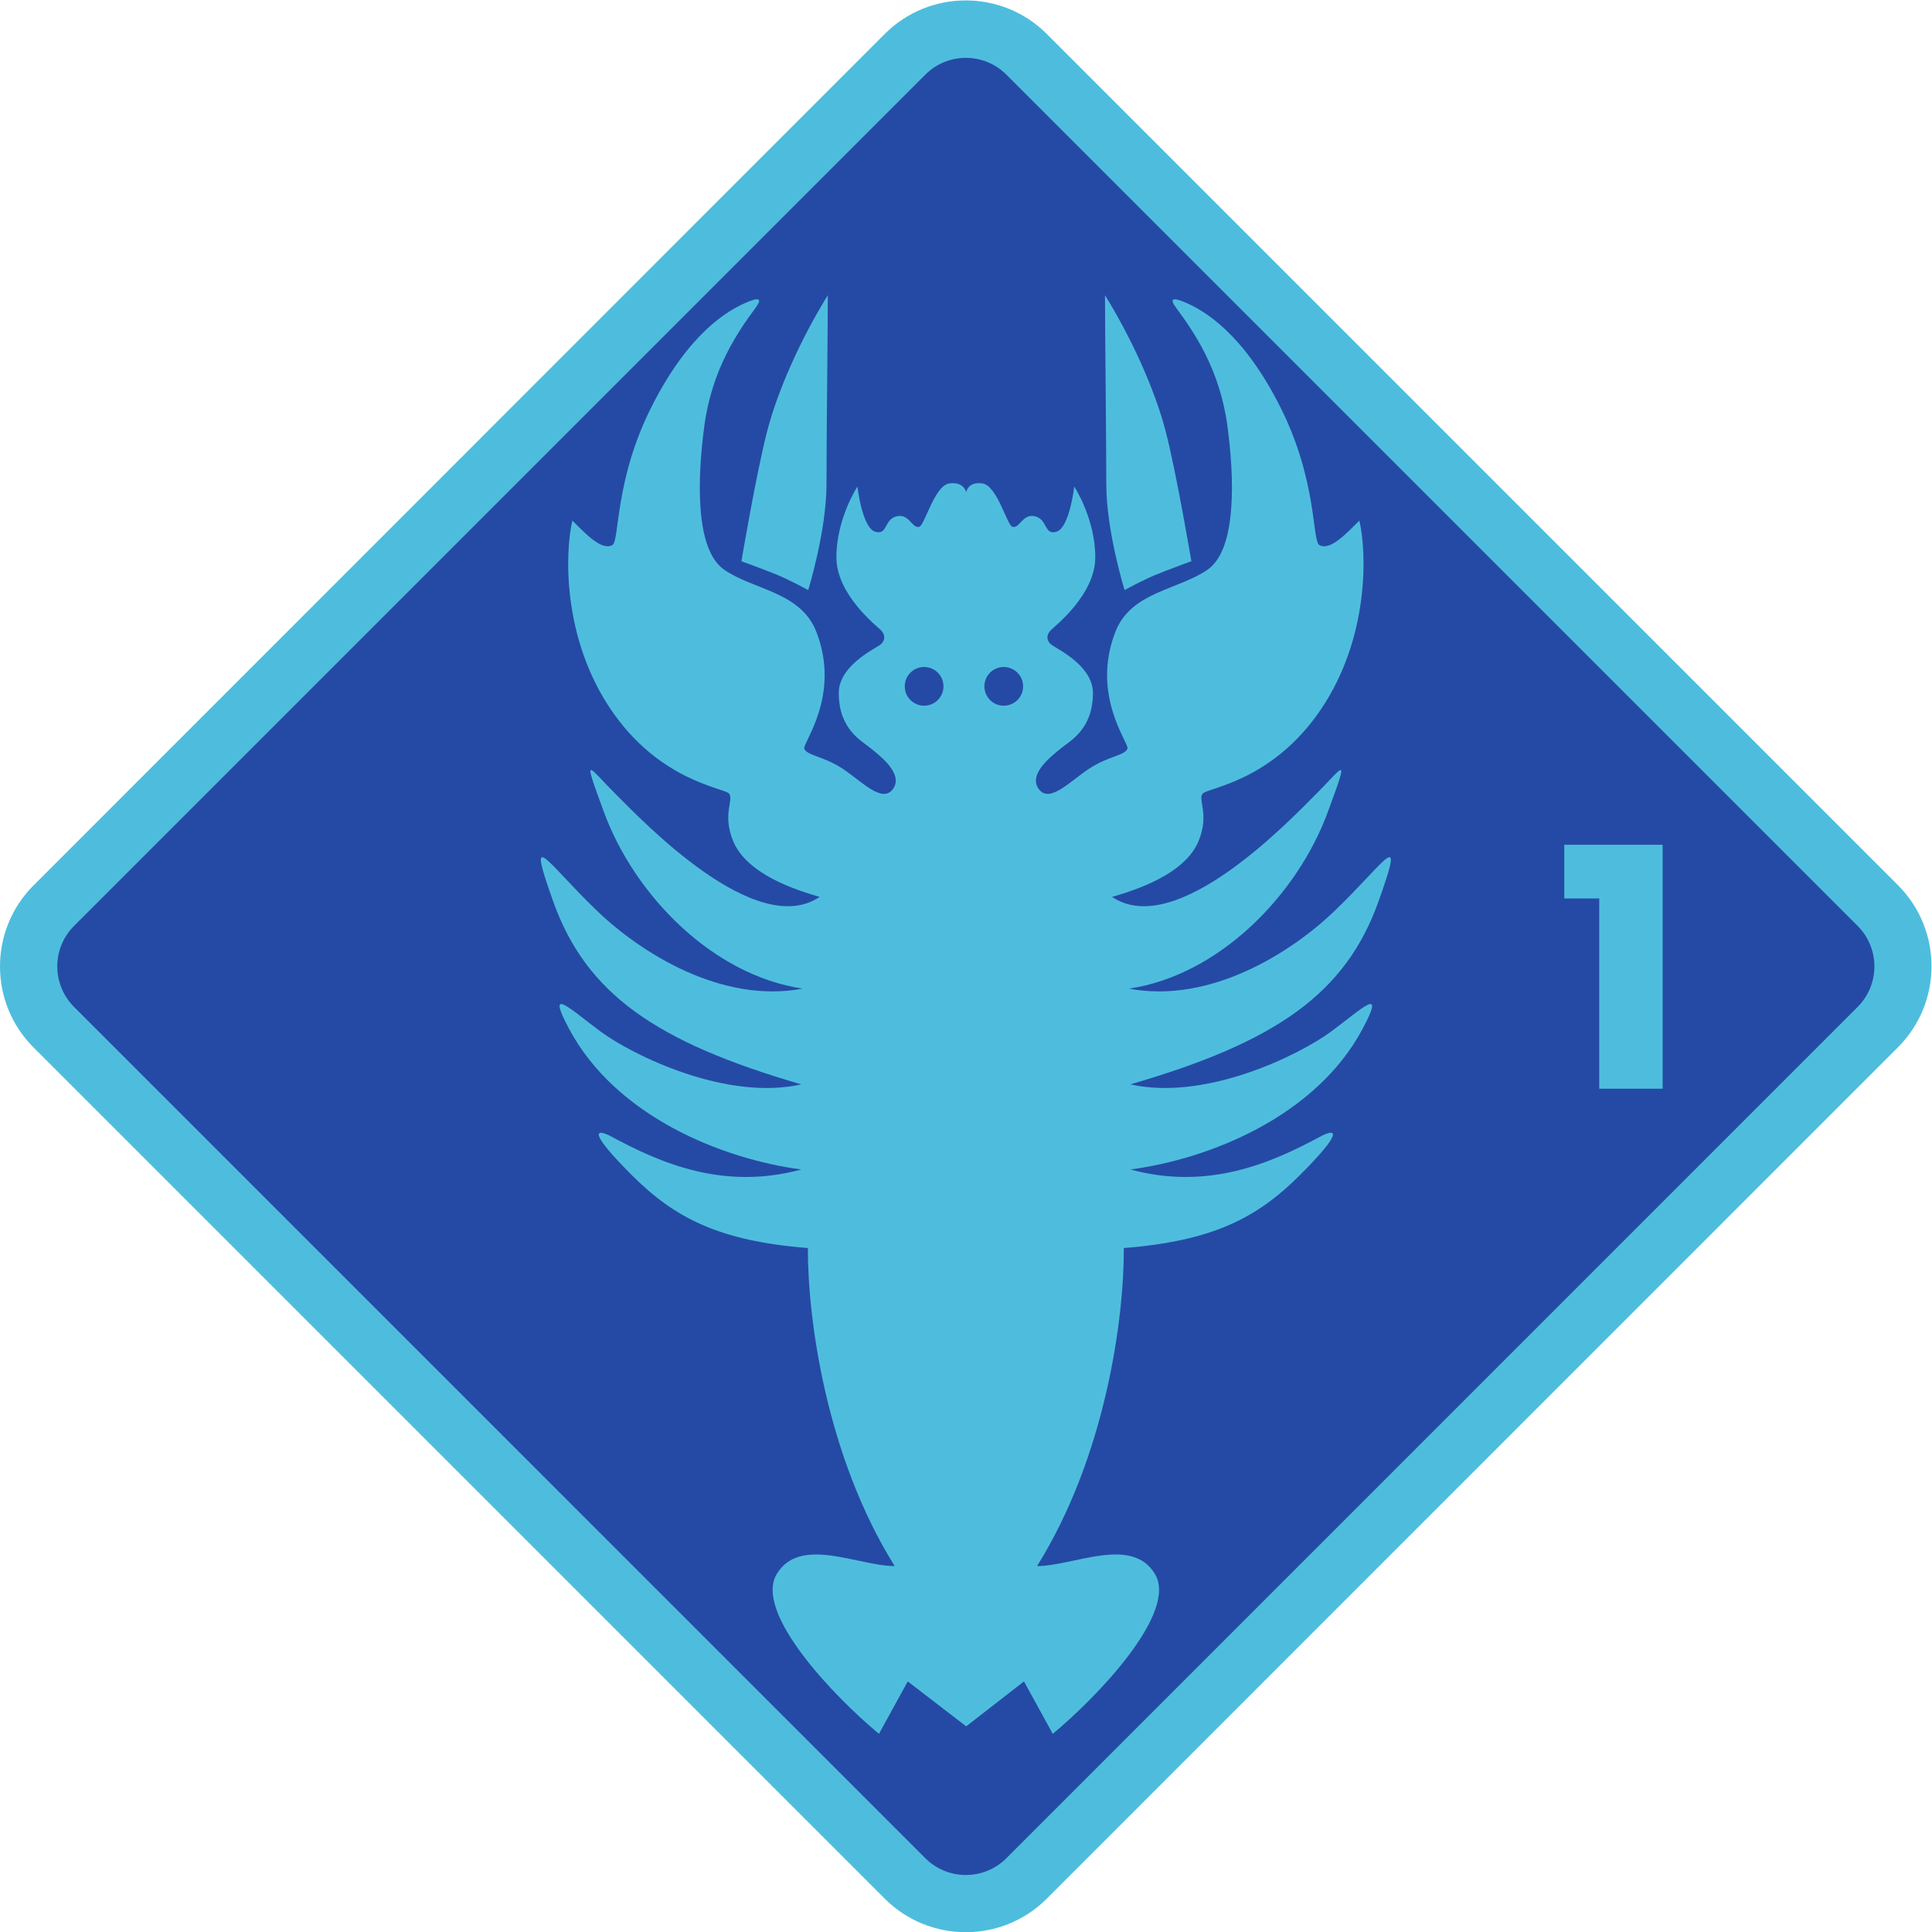
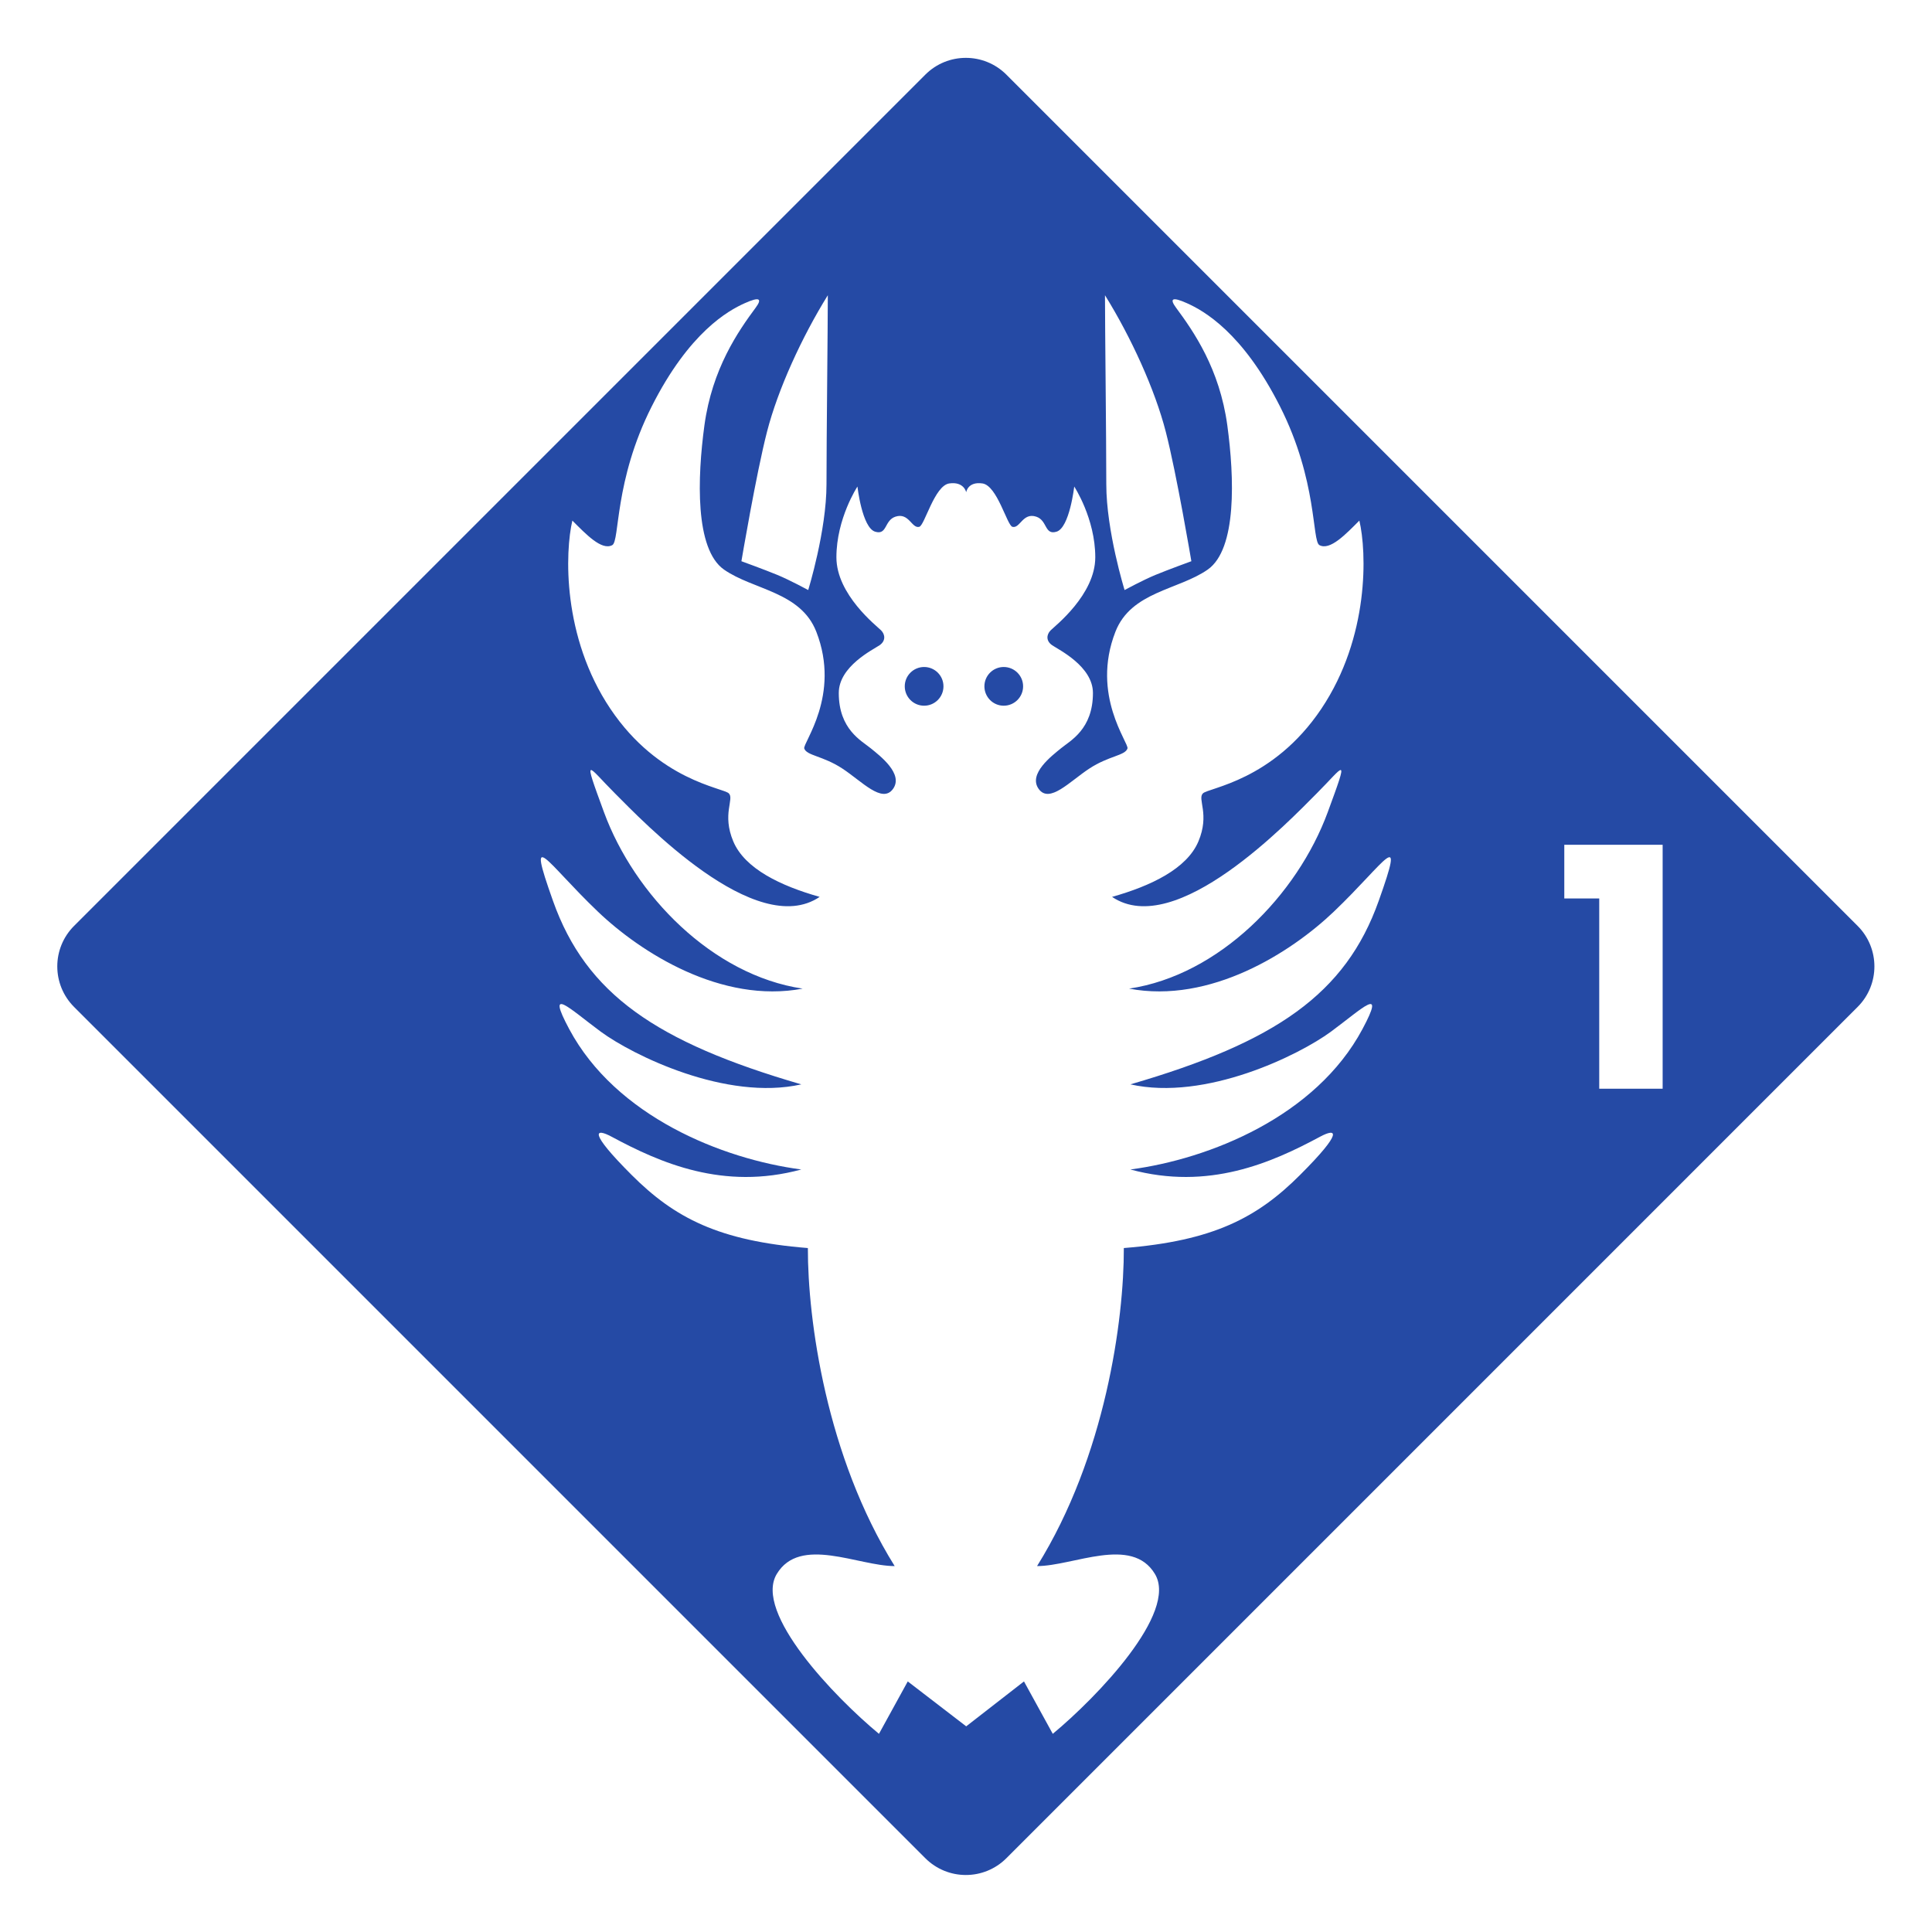
<svg xmlns="http://www.w3.org/2000/svg" viewBox="0 0 127.347 127.36" height="127.36" width="127.347" xml:space="preserve" id="svg2" version="1.1">
  <defs id="defs6" />
  <g transform="matrix(1.333,0,0,-1.333,0,127.36)" id="g10">
    <g transform="scale(0.1)" id="g12">
-       <path id="path14" style="fill:#4ebddd;fill-opacity:1;fill-rule:nonzero;stroke:none" d="m 517.637,16.602 c -22.141,-22.141 -58.035,-22.141 -80.176,0 L 16.602,437.469 c -22.141,22.129 -22.141,58.035 0,80.172 l 420.859,420.98 c 22.141,22.145 58.035,22.145 80.176,0.008 L 938.496,517.754 c 22.141,-22.141 22.149,-58.027 0.012,-80.188 L 517.637,16.602" />
      <path id="path16" style="fill:#254aa5;fill-opacity:1;fill-rule:nonzero;stroke:none" d="m 822.148,417.078 h -31.355 v 94.078 h -17.277 v 26.559 h 48.632 z M 681.73,509.926 c -16.332,-45.953 -50.937,-69.809 -122.777,-90.688 37.246,-8.359 83.442,14.492 99.121,26.016 15.586,11.484 27.446,23.394 15.625,1.289 -23.086,-43.164 -75.562,-64.219 -114.746,-69.395 38.676,-10.488 69.824,3.321 93.735,16.172 8.164,4.395 11.953,2.891 -9.844,-18.886 -21.196,-21.211 -43.047,-32.618 -87.129,-36.133 0.098,-35.274 -9.043,-102.949 -42.91,-157.266 17.949,0 46.836,15.215 58.3,-3.926 11.461,-19.121 -28.554,-60.8 -50.531,-79.023 L 506.34,124.004 477.77,101.797 448.871,124.004 434.633,98.086 c -22.012,18.223 -62.02,59.902 -50.547,79.023 11.477,19.141 40.332,3.926 58.32,3.926 -33.875,54.317 -43.015,121.992 -42.929,157.266 -44.063,3.515 -65.926,14.922 -87.129,36.133 -21.785,21.777 -17.989,23.281 -9.852,18.886 23.914,-12.851 55.067,-26.66 93.731,-16.172 -39.192,5.176 -91.633,26.231 -114.747,69.395 -11.796,22.105 0.067,10.195 15.645,-1.289 15.684,-11.524 61.883,-34.375 99.102,-26.016 -71.809,20.879 -106.438,44.735 -122.766,90.688 -13.465,37.883 -3.641,19.406 22.109,-5.196 21.301,-20.378 61.192,-45.726 101.328,-38.148 -44.617,6.645 -83.164,46.266 -98.23,87.223 -10.871,29.57 -8.184,22.918 5.41,9.336 13.582,-13.594 69.649,-72.571 101.231,-51.192 -19.289,5.449 -36.993,13.906 -42.707,27.422 -5.704,13.524 0.597,20.957 -2.207,23.758 -2.801,2.805 -34.637,6.184 -58.563,41.816 -23.926,35.664 -22.434,77.657 -18.809,93.078 6.7,-6.699 14.473,-14.96 19.735,-12.14 3.769,2.031 0.871,31.699 19.465,68.508 18.574,36.816 37.898,47.468 45.984,51.101 7.598,3.43 8.703,2.168 5.43,-2.234 -8.621,-11.653 -21.473,-30.078 -25.313,-58.145 -3.496,-25.761 -4.773,-61.191 9.68,-71.32 14.461,-10.098 37.898,-10.867 45.652,-30.742 12.258,-31.434 -6.883,-55.164 -5.965,-57.742 1.25,-3.555 9.188,-3.567 18.848,-9.903 9.637,-6.308 19.688,-17.492 25.039,-10.07 5.36,7.441 -6.504,16.406 -11.047,20.117 -4.531,3.731 -15.769,9.309 -15.769,27.324 0,13.184 16.953,21.426 20.125,23.575 3.136,2.14 2.89,5.285 0.773,7.421 -2.129,2.129 -22.07,17.618 -22.07,36.086 0,19.207 10.398,35 10.398,35 0,0 2.297,-20.351 8.75,-22.324 6.028,-1.836 4.453,5.567 10.032,7.422 6.726,2.215 8.066,-6.027 11.804,-5.012 2.656,0.723 7.512,20.383 14.817,21.446 7.324,1.054 8.379,-4.364 8.379,-4.364 0,0 0.73,5.418 8.035,4.364 7.308,-1.063 12.156,-20.723 14.808,-21.446 3.774,-1.015 5.078,7.227 11.797,5.012 5.586,-1.855 4.008,-9.258 10.039,-7.422 6.446,1.973 8.735,22.324 8.735,22.324 0,0 10.41,-15.793 10.41,-35 0,-18.468 -19.922,-33.957 -22.051,-36.086 -2.133,-2.136 -2.387,-5.281 0.777,-7.421 3.149,-2.149 20.118,-10.391 20.118,-23.575 0,-18.015 -11.25,-23.593 -15.758,-27.324 -4.535,-3.711 -16.41,-12.676 -11.075,-20.117 5.348,-7.422 15.411,3.762 25.055,10.07 9.668,6.336 17.602,6.348 18.852,9.903 0.918,2.578 -18.227,26.308 -5.957,57.742 7.754,19.875 31.172,20.644 45.64,30.742 14.477,10.129 13.188,45.559 9.692,71.32 -3.828,28.067 -16.719,46.492 -25.332,58.145 -3.262,4.402 -2.168,5.664 5.425,2.234 8.11,-3.633 27.422,-14.285 46,-51.101 18.59,-36.809 15.704,-66.477 19.454,-68.508 5.269,-2.82 13.046,5.441 19.746,12.14 3.633,-15.421 5.093,-57.414 -18.813,-93.078 -23.926,-35.632 -55.762,-39.011 -58.554,-41.816 -2.833,-2.801 3.5,-10.234 -2.223,-23.758 -5.703,-13.516 -23.418,-21.973 -42.695,-27.422 31.597,-21.379 87.632,37.598 101.226,51.192 13.598,13.582 16.289,20.234 5.41,-9.336 -15.078,-40.957 -53.633,-80.578 -98.218,-87.223 40.117,-7.578 80.015,17.77 101.328,38.148 25.742,24.602 35.562,43.079 22.089,5.196 z M 409.34,809.449 c 0,-15.656 -0.652,-70.293 -0.652,-93.437 0,-23.145 -9.043,-52.336 -9.043,-52.336 0,0 -9.133,4.953 -15.266,7.48 -6.133,2.539 -17.762,6.77 -17.762,6.77 0,0 7.293,43.23 12.664,64.043 5.344,20.801 17.121,46.629 30.059,67.48 z m 167.113,-67.48 c 5.371,-20.813 12.656,-64.043 12.656,-64.043 0,0 -11.621,-4.231 -17.754,-6.77 -6.128,-2.527 -15.269,-7.48 -15.269,-7.48 0,0 -9.043,29.191 -9.043,52.336 0,23.144 -0.648,77.781 -0.648,93.437 12.953,-20.851 24.71,-46.679 30.058,-67.48 z M 918.563,497.598 497.645,918.523 c -11.075,11.075 -29.024,11.071 -40.094,0 L 36.633,497.602 C 25.555,486.531 25.566,468.578 36.641,457.508 L 457.551,36.59 c 11.082,-11.074 29.019,-11.074 40.094,0 L 918.563,457.527 c 11.066,11.055 11.066,29.004 0,40.071 z M 496.316,625.621 c -5.269,0 -9.546,-4.289 -9.546,-9.551 0,-5.304 4.277,-9.59 9.546,-9.59 5.293,0 9.59,4.286 9.59,9.59 0,5.262 -4.297,9.551 -9.59,9.551 z m -39.359,0 c -5.281,0 -9.57,-4.289 -9.57,-9.551 0,-5.304 4.289,-9.59 9.57,-9.59 5.293,0 9.57,4.286 9.57,9.59 0,5.262 -4.277,9.551 -9.57,9.551" />
    </g>
  </g>
</svg>